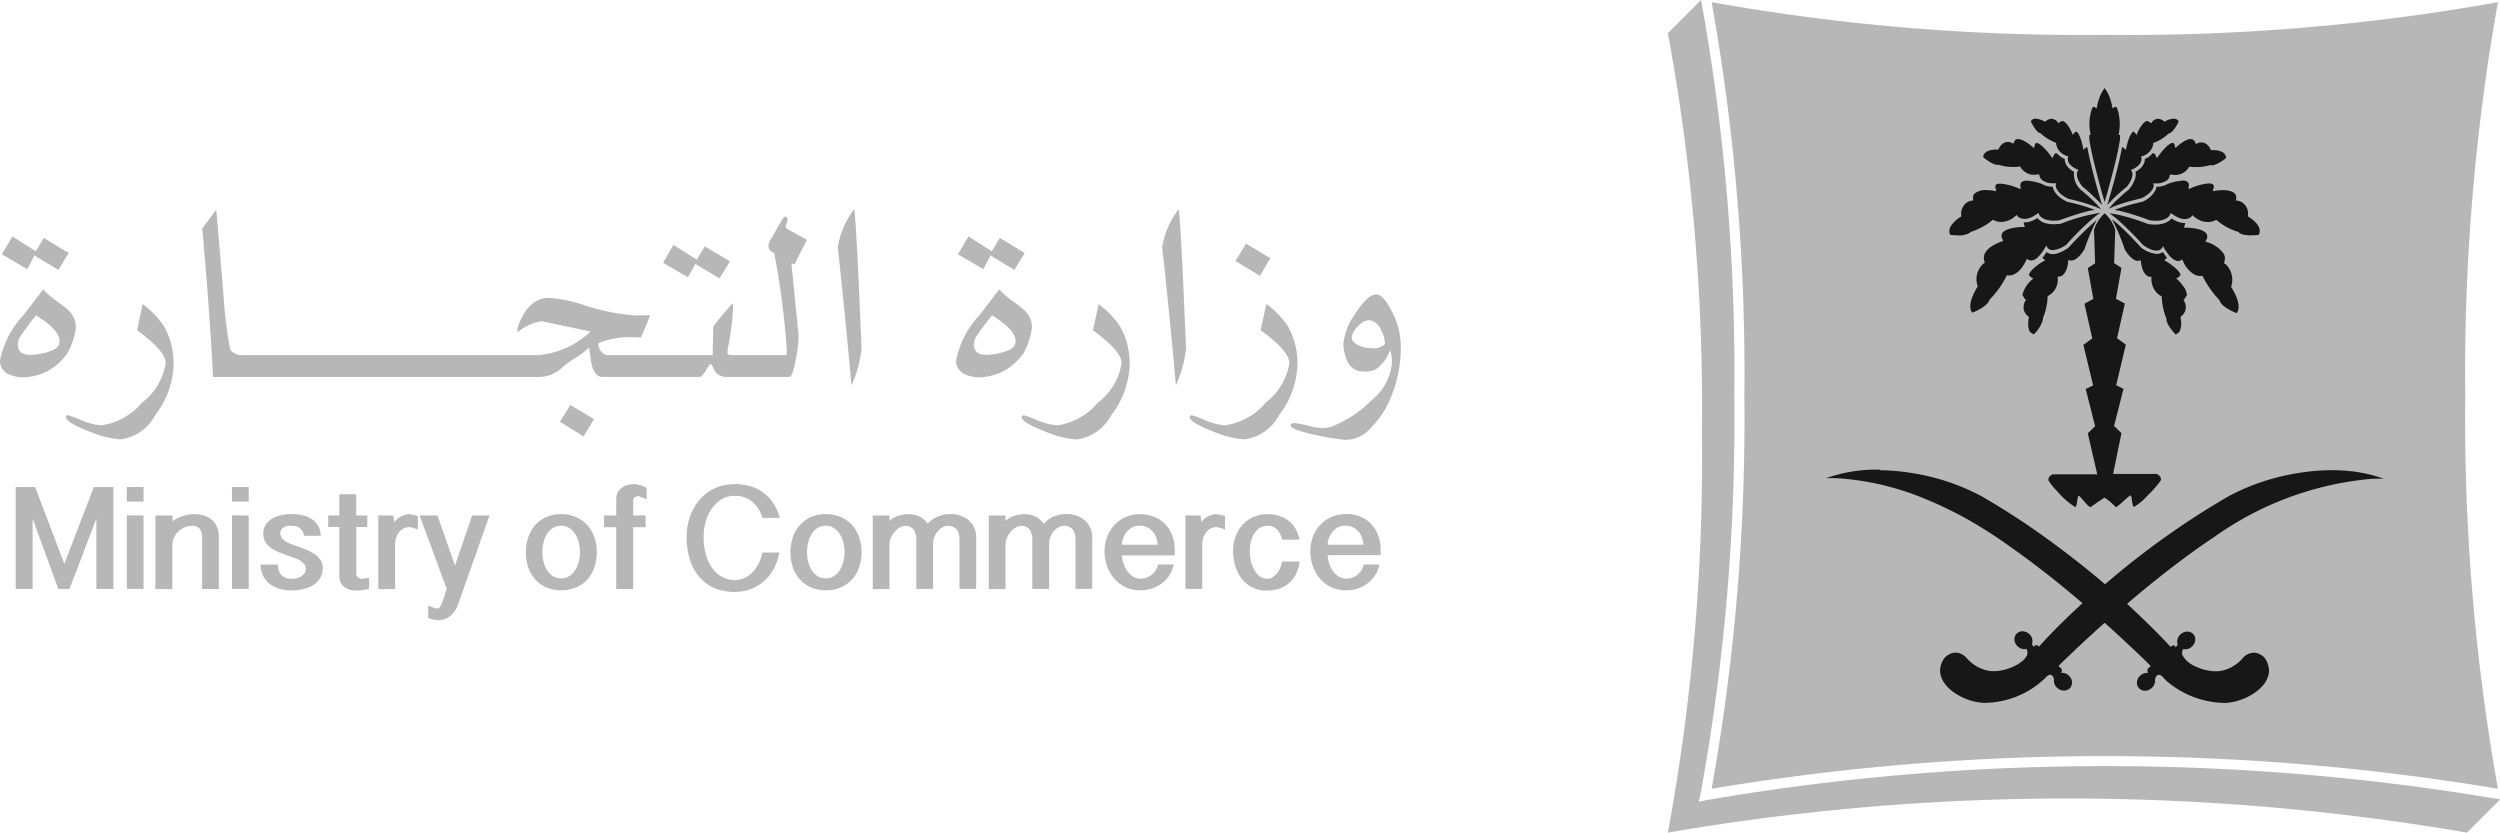
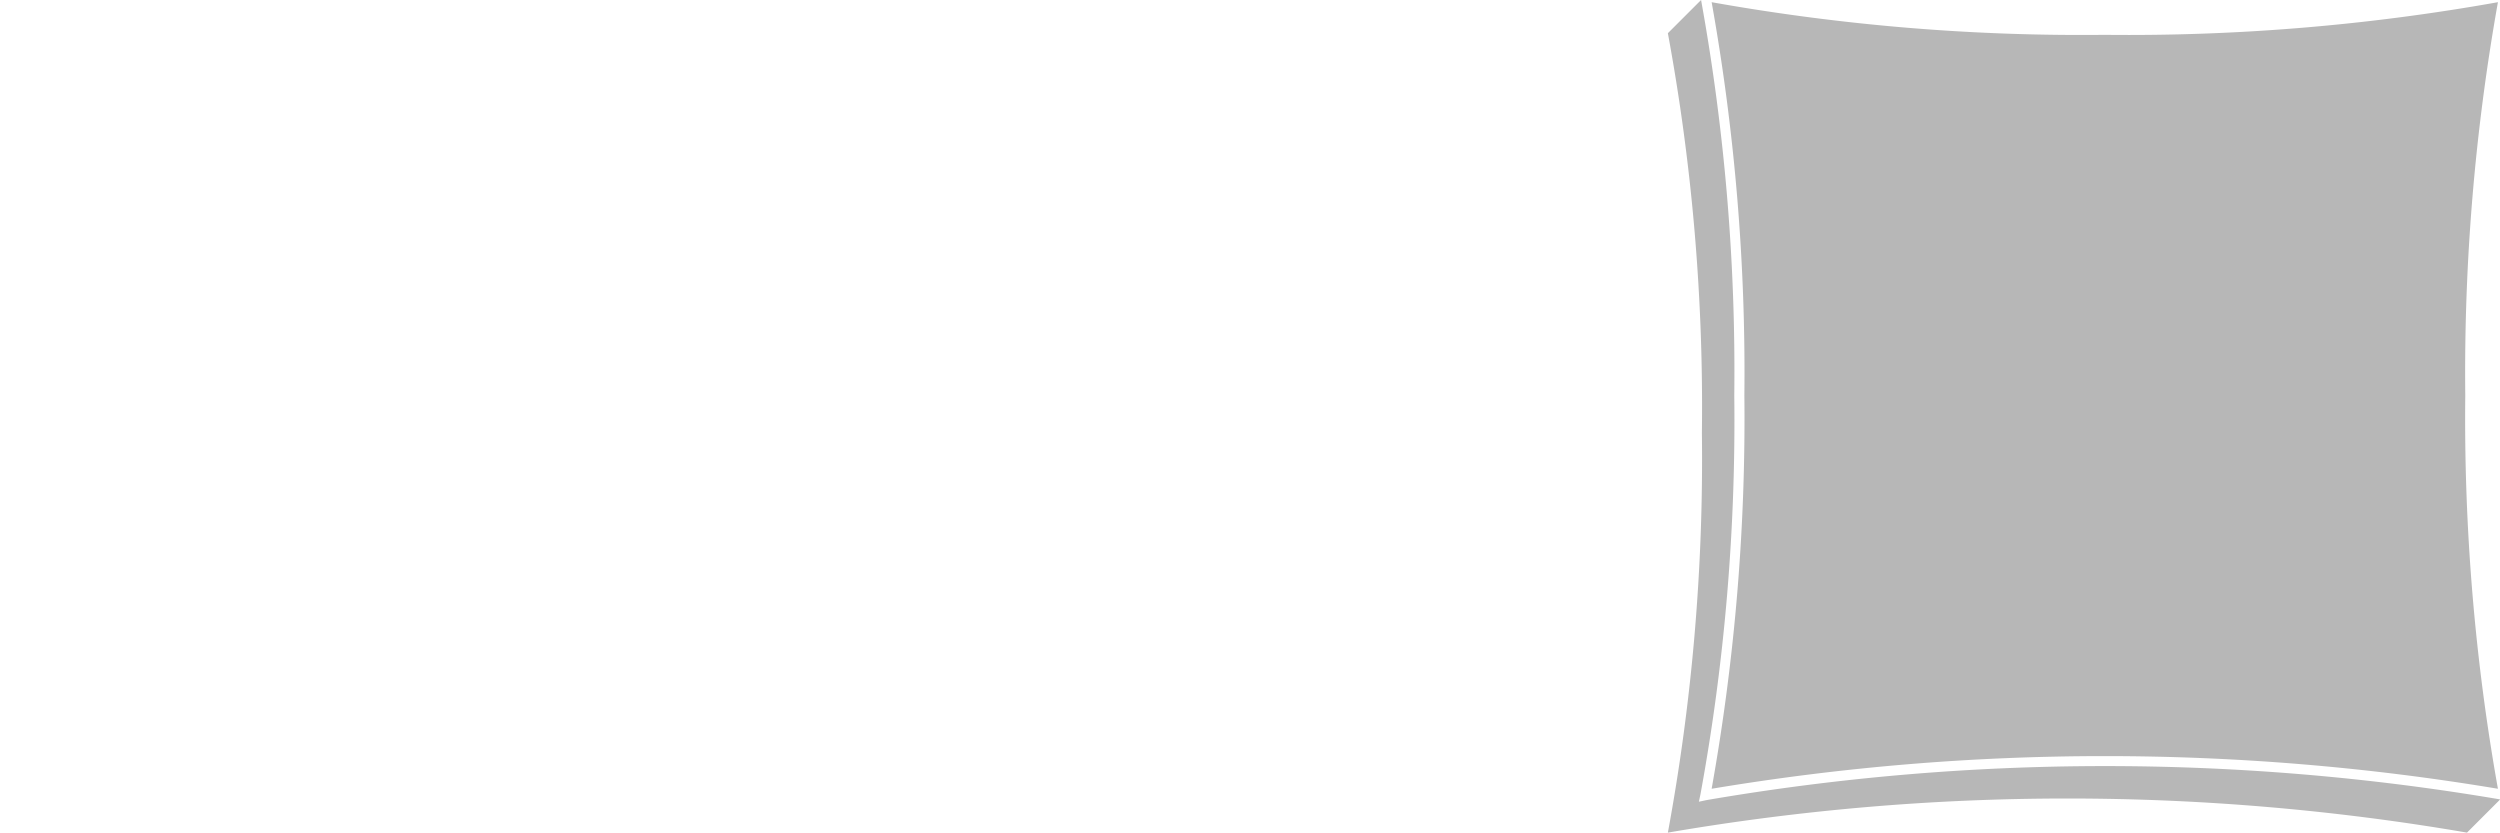
<svg xmlns="http://www.w3.org/2000/svg" width="128" height="42.635" viewBox="0 0 128 42.635">
  <g id="Logo_Ministry_of_Commerce" transform="translate(-9.995 -11.707)">
    <g id="Group_56512" data-name="Group 56512" transform="translate(9.995 11.707)">
      <path id="Path_21753" data-name="Path 21753" d="M265.2,11.707l-1.7,1.7a105.234,105.234,0,0,1,1.742,20.469A105.247,105.247,0,0,1,263.5,54.337l0,0a120.677,120.677,0,0,1,40.915,0l1.7-1.7a120.606,120.606,0,0,0-40.642.036h0l-.385.082h0l.082-.385A105.935,105.935,0,0,0,266.9,31.955a106.64,106.64,0,0,0-1.7-20.248Zm.541.112a107.634,107.634,0,0,1,1.676,20.135,107.59,107.59,0,0,1-1.676,20.138,121.978,121.978,0,0,1,40.258,0,107.88,107.88,0,0,1-1.672-20.138,107.93,107.93,0,0,1,1.672-20.135,107.542,107.542,0,0,1-20.131,1.672,107.6,107.6,0,0,1-20.127-1.672Z" transform="translate(-178.105 -11.707)" fill="#b7b7b7" />
-       <path id="Path_21754" data-name="Path 21754" d="M53.718,43.551a4.348,4.348,0,0,0-.828,1.916q.443,4.159.7,7.089a6.038,6.038,0,0,0,.517-1.905l-.152-3.527c-.108-2.306-.186-3.5-.233-3.573Zm16.613,0a4.328,4.328,0,0,0-.832,1.916q.448,4.159.7,7.089a6.076,6.076,0,0,0,.521-1.905l-.152-3.527c-.112-2.306-.186-3.5-.233-3.573Zm-49.259,0c-.327.443-.568.766-.723.976q.337,3.611.555,7.6H37.515a1.765,1.765,0,0,0,1.284-.5,4.9,4.9,0,0,1,.684-.494,4.147,4.147,0,0,0,.674-.509c.062.47.108.769.143.9.1.4.288.6.545.6h4.988c.066,0,.163-.109.3-.331s.214-.334.256-.334a.7.7,0,0,1,.145.234.752.752,0,0,0,.187.28.8.8,0,0,0,.447.152H50.41c.105,0,.215-.291.324-.871a7.4,7.4,0,0,0,.151-1.237l-.37-3.71.16.043.634-1.252c-.311-.163-.63-.335-.961-.522a.211.211,0,0,1-.128-.174l.058-.183.055-.187-.1-.105c-.05-.046-.132.031-.241.226l-.575,1a.547.547,0,0,0-.074.268.386.386,0,0,0,.21.323l.078.031a40.387,40.387,0,0,1,.649,4.97c0,.179-.015.264-.047.264H47.5v0h-.044c-.136,0-.21-.043-.221-.128a2.505,2.505,0,0,1,.047-.327,12.72,12.72,0,0,0,.249-2.084l-.016-.128c-.424.47-.759.875-1,1.209l-.032,1.458H41.027l-.12-.07a.625.625,0,0,1-.281-.537,4.174,4.174,0,0,1,1.789-.311c.167,0,.3.008.392.016.226-.508.386-.888.474-1.145l-.384.013h-.37a10.763,10.763,0,0,1-2.655-.537,7.064,7.064,0,0,0-1.769-.361c-.649,0-1.152.413-1.5,1.237a1.335,1.335,0,0,0-.121.486l.016.043a2.365,2.365,0,0,1,1.237-.571l.6.128c.843.175,1.478.307,1.9.4a4.476,4.476,0,0,1-2.694,1.209H22.468a.778.778,0,0,1-.587-.175l-.1-.1a25.027,25.027,0,0,1-.359-3.01l-.353-4.176Zm22.21,5.419c.032,0,.039,0,0,0ZM10.629,44.934l-.537.914,1.3.758.369-.7,1.225.739.522-.867-1.268-.77-.416.681-1.193-.758Zm48.949,0-.537.914,1.3.758.369-.7,1.225.739.522-.867-1.268-.77-.416.681-1.193-.758Zm14.217.369-.545.886,1.255.755.53-.9-1.24-.743Zm-29.32.061-.529.914,1.268.743.385-.68,1.237.739.529-.875-1.284-.762-.408.68-1.2-.759ZM12.208,47.64l-1.019,1.33a4.719,4.719,0,0,0-1.194,2.318.746.746,0,0,0,.5.719,1.775,1.775,0,0,0,.929.12,2.769,2.769,0,0,0,1.4-.56,3.138,3.138,0,0,0,.618-.649,3.719,3.719,0,0,0,.439-1.314,1.2,1.2,0,0,0-.408-.914c-.086-.081-.3-.245-.634-.49a4.013,4.013,0,0,1-.634-.56Zm48.949,0-1.018,1.33a4.719,4.719,0,0,0-1.194,2.318.746.746,0,0,0,.5.719,1.774,1.774,0,0,0,.929.12,2.769,2.769,0,0,0,1.4-.56,3.258,3.258,0,0,0,.622-.649,3.687,3.687,0,0,0,.435-1.314,1.2,1.2,0,0,0-.408-.914,7.988,7.988,0,0,0-.634-.49,4.253,4.253,0,0,1-.634-.56Zm19.318.262c-.318,0-.691.342-1.116,1.023a3.167,3.167,0,0,0-.583,1.5,2.117,2.117,0,0,0,.2.883.843.843,0,0,0,.689.525,1.415,1.415,0,0,0,.77-.093,2.078,2.078,0,0,0,.737-1,2.072,2.072,0,0,1,.089.681,2.769,2.769,0,0,1-1.045,1.9,5.949,5.949,0,0,1-2.041,1.345,1.419,1.419,0,0,1-.482.074,3.157,3.157,0,0,1-.739-.124,3.419,3.419,0,0,0-.727-.125c-.105,0-.16.039-.16.112,0,.145.42.3,1.256.486a13.159,13.159,0,0,0,1.547.257,1.719,1.719,0,0,0,1.315-.618,4.545,4.545,0,0,0,.883-1.241,6.634,6.634,0,0,0,.649-2.909,3.854,3.854,0,0,0-.466-1.82c-.292-.571-.553-.855-.775-.855ZM17.3,48.394c-.14.649-.236,1.1-.291,1.337q1.469,1.068,1.469,1.684a3.159,3.159,0,0,1-1.206,2.022A3.342,3.342,0,0,1,15.2,54.6a2.974,2.974,0,0,1-1.043-.264,6.105,6.105,0,0,0-.7-.264l-.093.089c0,.2.4.446,1.194.75a5.369,5.369,0,0,0,1.578.412,2.331,2.331,0,0,0,1.8-1.237,4.467,4.467,0,0,0,.945-2.524,3.864,3.864,0,0,0-.49-2.037,4.557,4.557,0,0,0-1.1-1.136Zm48.946,0c-.14.649-.237,1.1-.3,1.337q1.475,1.068,1.474,1.684a3.151,3.151,0,0,1-1.209,2.022A3.33,3.33,0,0,1,64.143,54.6,2.97,2.97,0,0,1,63.1,54.34a6.154,6.154,0,0,0-.7-.264l-.094.089c0,.2.4.446,1.195.75a5.366,5.366,0,0,0,1.578.412,2.333,2.333,0,0,0,1.806-1.237,4.472,4.472,0,0,0,.944-2.524,3.856,3.856,0,0,0-.49-2.037,4.617,4.617,0,0,0-1.1-1.136Zm8.585,0c-.14.649-.237,1.1-.292,1.337q1.47,1.068,1.47,1.684A3.158,3.158,0,0,1,74.8,53.438,3.345,3.345,0,0,1,72.732,54.6a2.929,2.929,0,0,1-1.038-.264,6.445,6.445,0,0,0-.7-.264l-.09.089c0,.2.4.446,1.191.75a5.373,5.373,0,0,0,1.578.412,2.332,2.332,0,0,0,1.805-1.237,4.468,4.468,0,0,0,.945-2.524,3.856,3.856,0,0,0-.491-2.037,4.538,4.538,0,0,0-1.1-1.136Zm-62.992.576c.786.482,1.185.914,1.206,1.3a.5.5,0,0,1-.276.451,3.169,3.169,0,0,1-1.225.272c-.424,0-.634-.179-.634-.537a.818.818,0,0,1,.082-.338,12.743,12.743,0,0,1,.847-1.147Zm48.949,0c.786.482,1.186.914,1.209,1.3a.5.5,0,0,1-.28.451,3.153,3.153,0,0,1-1.226.272c-.423,0-.633-.179-.633-.537a.818.818,0,0,1,.082-.338,13.417,13.417,0,0,1,.847-1.147Zm19.3.246a.764.764,0,0,1,.591.463,1.562,1.562,0,0,1,.226.762.845.845,0,0,1-.681.21,1.608,1.608,0,0,1-.611-.12c-.259-.1-.4-.238-.408-.416a.881.881,0,0,1,.319-.576.811.811,0,0,1,.564-.322ZM39.2,53.561l-.537.856,1.21.753.532-.889-1.205-.72Z" transform="translate(-9.995 -32.825)" fill="#b7b7b7" />
-       <path id="Path_21755" data-name="Path 21755" d="M44.056,85.295a1.121,1.121,0,0,0-.393.059.8.8,0,0,0-.3.159.678.678,0,0,0-.187.244.722.722,0,0,0-.062.3V86.9h-.626v.6h.626v3.166h.867V87.5h.638v-.6h-.638v-.732a.248.248,0,0,1,.074-.207l.179-.061.129.047c.08.03.182.073.307.12v-.571a1.333,1.333,0,0,0-.324-.148.972.972,0,0,0-.295-.05Zm5.1.006a2.51,2.51,0,0,0-.716.1,2.262,2.262,0,0,0-1.08.723,2.524,2.524,0,0,0-.351.549,3.261,3.261,0,0,0-.217.634,3.052,3.052,0,0,0-.074.672,3.911,3.911,0,0,0,.171,1.195,2.466,2.466,0,0,0,.494.889,2.091,2.091,0,0,0,.769.557,2.542,2.542,0,0,0,1.008.194,2.338,2.338,0,0,0,.879-.159,2.173,2.173,0,0,0,.684-.431,2.29,2.29,0,0,0,.478-.642,2.91,2.91,0,0,0,.268-.786H50.6a2.511,2.511,0,0,1-.175.521,1.759,1.759,0,0,1-.3.455,1.4,1.4,0,0,1-.42.316,1.192,1.192,0,0,1-.541.12,1.3,1.3,0,0,1-.571-.133,1.416,1.416,0,0,1-.507-.408,2.142,2.142,0,0,1-.361-.7,3.212,3.212,0,0,1-.136-.984,2.66,2.66,0,0,1,.118-.8,2.2,2.2,0,0,1,.322-.665,1.615,1.615,0,0,1,.494-.455,1.246,1.246,0,0,1,.638-.168,1.4,1.4,0,0,1,.889.277,1.83,1.83,0,0,1,.557.851h.887a2.732,2.732,0,0,0-.3-.692,2.108,2.108,0,0,0-.482-.549,2.135,2.135,0,0,0-.673-.362,2.8,2.8,0,0,0-.878-.128Zm-31.1.142v.746h.857v-.746Zm5.383,0v.746h.859v-.746Zm-11.074,0v5.218h.868v-3.6l1.318,3.6h.568l1.38-3.6v3.6h.867V85.445h-1l-1.509,3.932-1.493-3.932Zm16.57.37V86.9h-.568v.587h.568v2.488a.822.822,0,0,0,.07.358.674.674,0,0,0,.2.237.777.777,0,0,0,.287.132,1.409,1.409,0,0,0,.342.043,2.134,2.134,0,0,0,.3-.023c.109-.02.218-.039.323-.066v-.568c-.124.023-.218.039-.28.046l-.132.016-.174-.077a.455.455,0,0,1-.066-.284v-2.3h.564V86.9H29.8V85.815H28.93Zm31.307,1.012a2.132,2.132,0,0,0-.31.027,1.823,1.823,0,0,0-.316.089,1.961,1.961,0,0,0-.3.155,1.172,1.172,0,0,0-.253.23,1.126,1.126,0,0,0-.447-.381,1.277,1.277,0,0,0-.526-.113,1.77,1.77,0,0,0-.5.078,1.376,1.376,0,0,0-.486.264V86.9h-.855v3.768h.855V88.4a.967.967,0,0,1,.066-.331,1.1,1.1,0,0,1,.183-.311.978.978,0,0,1,.269-.238.652.652,0,0,1,.334-.093l.175.035.172.113a.7.7,0,0,1,.124.222,1.06,1.06,0,0,1,.051.345v2.52h.859V88.359a.936.936,0,0,1,.07-.365,1.016,1.016,0,0,1,.183-.3.827.827,0,0,1,.253-.2.636.636,0,0,1,.284-.07l.2.034.179.113a.652.652,0,0,1,.132.222.981.981,0,0,1,.05.345v2.52h.855V87.994a1.08,1.08,0,0,0-.1-.463,1.2,1.2,0,0,0-.267-.37,1.274,1.274,0,0,0-.416-.244,1.428,1.428,0,0,0-.526-.089Zm5.939,0a2.141,2.141,0,0,0-.311.027,1.817,1.817,0,0,0-.315.089,1.783,1.783,0,0,0-.3.155,1.2,1.2,0,0,0-.253.23,1.125,1.125,0,0,0-.446-.381,1.277,1.277,0,0,0-.526-.113,1.77,1.77,0,0,0-.5.078,1.376,1.376,0,0,0-.486.264V86.9H62.19v3.768h.855V88.4a.967.967,0,0,1,.066-.331,1.1,1.1,0,0,1,.183-.311.976.976,0,0,1,.268-.238.646.646,0,0,1,.334-.093l.175.035.172.113a.789.789,0,0,1,.124.222,1.062,1.062,0,0,1,.051.345v2.52h.86V88.359a.937.937,0,0,1,.07-.365,1.014,1.014,0,0,1,.182-.3.827.827,0,0,1,.253-.2.626.626,0,0,1,.284-.07l.2.034.179.113a.651.651,0,0,1,.132.222.981.981,0,0,1,.05.345v2.52h.856V87.994a1.092,1.092,0,0,0-.1-.463,1.222,1.222,0,0,0-.268-.37,1.27,1.27,0,0,0-.416-.244,1.428,1.428,0,0,0-.526-.089Zm-25.882.007a1.83,1.83,0,0,0-.778.157,1.638,1.638,0,0,0-.564.415,1.829,1.829,0,0,0-.35.622,2.45,2.45,0,0,0,0,1.517,1.751,1.751,0,0,0,.35.618,1.638,1.638,0,0,0,.564.415,2.017,2.017,0,0,0,1.555,0,1.632,1.632,0,0,0,.576-.415A1.813,1.813,0,0,0,42,89.545a2.45,2.45,0,0,0,0-1.517,1.9,1.9,0,0,0-.355-.622,1.632,1.632,0,0,0-.576-.415A1.821,1.821,0,0,0,40.293,86.834Zm13.547,0a1.83,1.83,0,0,0-.778.157,1.638,1.638,0,0,0-.564.415,1.829,1.829,0,0,0-.35.622,2.45,2.45,0,0,0,0,1.517,1.751,1.751,0,0,0,.35.618,1.638,1.638,0,0,0,.564.415,1.881,1.881,0,0,0,.778.156,1.905,1.905,0,0,0,.782-.156,1.651,1.651,0,0,0,.571-.415,1.749,1.749,0,0,0,.355-.618,2.437,2.437,0,0,0,0-1.517,1.826,1.826,0,0,0-.355-.622,1.651,1.651,0,0,0-.571-.415A1.853,1.853,0,0,0,53.84,86.834Zm-32.334,0a1.858,1.858,0,0,0-.583.093,1.71,1.71,0,0,0-.537.276V86.9H19.52v3.768h.867V88.413a.929.929,0,0,1,.078-.365,1,1,0,0,1,.218-.315,1.166,1.166,0,0,1,.323-.222.98.98,0,0,1,.4-.082.494.494,0,0,1,.373.14.7.7,0,0,1,.132.482v2.613h.856v-2.68a1.23,1.23,0,0,0-.086-.478.909.909,0,0,0-.245-.362,1.022,1.022,0,0,0-.393-.229,1.609,1.609,0,0,0-.532-.082Zm11.042,0a.98.98,0,0,0-.435.105,1.053,1.053,0,0,0-.362.3L31.7,86.9h-.769v3.768h.86V88.41a1.161,1.161,0,0,1,.05-.35.85.85,0,0,1,.144-.291.676.676,0,0,1,.234-.2.632.632,0,0,1,.311-.074,2.014,2.014,0,0,1,.428.132v-.7l-.226-.062-.187-.024Zm41.32,0a.983.983,0,0,0-.436.105,1.053,1.053,0,0,0-.362.3l-.047-.342h-.77v3.768h.86V88.41a1.187,1.187,0,0,1,.05-.35.85.85,0,0,1,.144-.291.683.683,0,0,1,.234-.2.632.632,0,0,1,.311-.074,2.014,2.014,0,0,1,.428.132v-.7l-.226-.062-.186-.024Zm2.587,0a1.754,1.754,0,0,0-.727.149,1.613,1.613,0,0,0-.557.4,1.822,1.822,0,0,0-.357.6,2.189,2.189,0,0,0-.125.742,2.855,2.855,0,0,0,.1.72,2.164,2.164,0,0,0,.311.654,1.6,1.6,0,0,0,.538.466,1.554,1.554,0,0,0,.773.182,2.013,2.013,0,0,0,.653-.1,1.529,1.529,0,0,0,.509-.3,1.486,1.486,0,0,0,.35-.466,2.009,2.009,0,0,0,.171-.622h-.9a1.852,1.852,0,0,1-.1.343,1.245,1.245,0,0,1-.159.28l-.223.191a.571.571,0,0,1-.283.066.607.607,0,0,1-.37-.121,1.018,1.018,0,0,1-.276-.319,1.7,1.7,0,0,1-.178-.455,2.323,2.323,0,0,1-.059-.524,1.985,1.985,0,0,1,.059-.49,1.4,1.4,0,0,1,.178-.412.89.89,0,0,1,.28-.284.717.717,0,0,1,.382-.105.68.68,0,0,1,.469.163,1.088,1.088,0,0,1,.288.549h.891a1.81,1.81,0,0,0-.187-.521,1.438,1.438,0,0,0-.33-.412,1.485,1.485,0,0,0-.482-.272,1.891,1.891,0,0,0-.638-.1Zm-6.518,0a1.776,1.776,0,0,0-.759.155,1.675,1.675,0,0,0-.574.416,1.771,1.771,0,0,0-.363.6,2.06,2.06,0,0,0-.132.723,2.281,2.281,0,0,0,.132.766,2.02,2.02,0,0,0,.365.642,1.765,1.765,0,0,0,.58.439,1.726,1.726,0,0,0,.758.159,1.9,1.9,0,0,0,.576-.086,1.815,1.815,0,0,0,.509-.26,1.624,1.624,0,0,0,.393-.416,1.544,1.544,0,0,0,.229-.56h-.8a.927.927,0,0,1-.906.726.7.7,0,0,1-.362-.1,1,1,0,0,1-.292-.268,1.308,1.308,0,0,1-.2-.385A1.6,1.6,0,0,1,69,88.945h2.711v-.272a2.091,2.091,0,0,0-.125-.73,1.682,1.682,0,0,0-.354-.584,1.561,1.561,0,0,0-.556-.381,1.878,1.878,0,0,0-.739-.139Zm10.533,0a1.77,1.77,0,0,0-.758.155,1.672,1.672,0,0,0-.576.416,1.835,1.835,0,0,0-.362.6,2.056,2.056,0,0,0-.128.723,2.279,2.279,0,0,0,.128.766,1.939,1.939,0,0,0,.369.642,1.7,1.7,0,0,0,.576.439,1.729,1.729,0,0,0,.758.159,1.935,1.935,0,0,0,.58-.086,1.844,1.844,0,0,0,.506-.26,1.622,1.622,0,0,0,.392-.416,1.544,1.544,0,0,0,.229-.56h-.8a.924.924,0,0,1-.906.726.7.7,0,0,1-.361-.1,1.06,1.06,0,0,1-.293-.268,1.327,1.327,0,0,1-.2-.385,1.6,1.6,0,0,1-.089-.451h2.711v-.272a2.091,2.091,0,0,0-.125-.73,1.681,1.681,0,0,0-.353-.584,1.562,1.562,0,0,0-.556-.381,1.878,1.878,0,0,0-.739-.139Zm-54.008,0a2.206,2.206,0,0,0-.536.063,1.453,1.453,0,0,0-.46.183.967.967,0,0,0-.314.314.82.82,0,0,0-.116.443.784.784,0,0,0,.12.443,1.212,1.212,0,0,0,.316.311,2.266,2.266,0,0,0,.432.222c.163.062.323.121.486.179.109.034.21.074.311.113a1.378,1.378,0,0,1,.261.124l.182.167a.391.391,0,0,1,.065.233.427.427,0,0,1-.07.253l-.182.156a.812.812,0,0,1-.241.082,1.445,1.445,0,0,1-.253.024.8.8,0,0,1-.264-.039l-.21-.124a.656.656,0,0,1-.148-.23,1.013,1.013,0,0,1-.058-.334H24.9a1.368,1.368,0,0,0,.14.58,1.237,1.237,0,0,0,.339.412,1.536,1.536,0,0,0,.489.249,2.129,2.129,0,0,0,.6.082,2.855,2.855,0,0,0,.614-.066,1.586,1.586,0,0,0,.513-.206,1,1,0,0,0,.491-.9.673.673,0,0,0-.122-.4,1.133,1.133,0,0,0-.314-.3,2.414,2.414,0,0,0-.436-.226c-.159-.062-.318-.125-.478-.184-.109-.034-.21-.074-.311-.112a1.461,1.461,0,0,1-.268-.132l-.182-.163-.066-.214a.369.369,0,0,1,.143-.3.646.646,0,0,1,.416-.112l.233.023.2.086.143.159a.687.687,0,0,1,.078.249h.7l.1,0h.063a1.121,1.121,0,0,0-.128-.5,1.023,1.023,0,0,0-.324-.347,1.343,1.343,0,0,0-.47-.2,2.354,2.354,0,0,0-.587-.066Zm-8.411.059v3.768h.857V86.9Zm5.383,0v3.768h.859V86.9Zm12.3,0-.882,2.574L33.962,86.9h-.914l1.384,3.751-.159.51-.055.155-.07.168-.086.136-.1.05-.082-.012-.124-.038-.139-.055-.132-.05v.634a1.365,1.365,0,0,0,.3.089,1.533,1.533,0,0,0,.249.019.867.867,0,0,0,.276-.043.888.888,0,0,0,.272-.143,1.2,1.2,0,0,0,.249-.253,1.5,1.5,0,0,0,.194-.386l1.6-4.533h-.891Zm4.551.53a.76.76,0,0,1,.4.109.91.91,0,0,1,.3.292,1.3,1.3,0,0,1,.194.432,1.978,1.978,0,0,1,0,1.046,1.335,1.335,0,0,1-.194.428.9.9,0,0,1-.3.287.758.758,0,0,1-.4.105.775.775,0,0,1-.4-.105.908.908,0,0,1-.3-.287,1.313,1.313,0,0,1-.191-.428,2.092,2.092,0,0,1,0-1.046,1.282,1.282,0,0,1,.191-.432.922.922,0,0,1,.3-.292A.778.778,0,0,1,40.289,87.429Zm13.548,0a.758.758,0,0,1,.4.109.912.912,0,0,1,.3.292,1.3,1.3,0,0,1,.194.432,1.978,1.978,0,0,1,0,1.046,1.335,1.335,0,0,1-.194.428.9.9,0,0,1-.3.287.755.755,0,0,1-.4.105.775.775,0,0,1-.4-.105.919.919,0,0,1-.3-.287,1.424,1.424,0,0,1-.189-.428,2.091,2.091,0,0,1,0-1.046,1.386,1.386,0,0,1,.189-.432.934.934,0,0,1,.3-.292A.778.778,0,0,1,53.837,87.429Zm16.067,0a.909.909,0,0,1,.372.074.818.818,0,0,1,.284.207.907.907,0,0,1,.191.307,1.342,1.342,0,0,1,.081.388H69a1.152,1.152,0,0,1,.277-.684.994.994,0,0,1,.28-.214.787.787,0,0,1,.347-.078Zm10.533,0a.909.909,0,0,1,.373.074.871.871,0,0,1,.287.207.967.967,0,0,1,.188.307,1.24,1.24,0,0,1,.082.388H79.535a1.146,1.146,0,0,1,.276-.684,1,1,0,0,1,.28-.214.784.784,0,0,1,.346-.078Z" transform="translate(-11.563 -60.508)" fill="#b7b7b7" />
    </g>
-     <path id="Path_21756" data-name="Path 21756" d="M301.793,25.1a1.789,1.789,0,0,0-.193.326c-.018.038-.035.078-.052.121h0a2.676,2.676,0,0,0-.136.47l-.019.12-.1-.055-.059-.023-.063.035a2.373,2.373,0,0,0-.109,1.307l.012.1h-.062a1.71,1.71,0,0,0,.044.482l.022.141.047.233c.032.149.069.312.111.486h0c.041.174.087.358.136.551,0,0,0,0,0,0,.049.192.1.392.157.6s.112.413.172.621l.019.054.07.246,0,.031.013-.031.07-.246.015-.054c.178-.627.343-1.247.468-1.769.042-.174.079-.337.111-.486l.047-.233.024-.141a1.791,1.791,0,0,0,.047-.482h-.066l.008-.1a2.511,2.511,0,0,0-.105-1.307l-.061-.035-.068.023-.093.055-.023-.12a2.723,2.723,0,0,0-.135-.47h0a1.68,1.68,0,0,0-.251-.447Zm3.534,1.569a.535.535,0,0,0-.066.005,1.1,1.1,0,0,0-.358.123l-.039.027-.022-.016-.016-.014a.565.565,0,0,0-.224-.112l-.035-.006h-.037a.354.354,0,0,0-.067.007.414.414,0,0,0-.192.1l-.026.025a.3.3,0,0,0-.022.024l-.009.013-.045.059-.068-.061-.116-.054h0c-.206,0-.436.428-.5.583l-.05.129-.089-.109-.01-.011-.045-.052h0c-.132,0-.3.416-.378.793l-.028.148-.055-.049-.049-.047-.047-.025-.047-.026c-.148.84-.509,2.147-.727,2.866l-.027.1.175-.187.195-.2c.291-.276.575-.509.63-.551.4-.51.264-.763.264-.766l-.051-.078,0-.008.016-.008.074-.035a1.1,1.1,0,0,0,.311-.214.483.483,0,0,0,.137-.28c0-.006,0-.014,0-.019v-.009l0-.045-.012-.055-.01-.024v-.006l.054-.016.027-.007a.841.841,0,0,0,.42-.311.68.68,0,0,0,.12-.3l0-.062.051-.015a2.242,2.242,0,0,0,.739-.463l.019-.016.024,0c.151-.031.361-.37.47-.6a.234.234,0,0,0-.169-.135l-.039-.007-.045,0Zm-7.061,0a.25.25,0,0,0-.249.141c.109.229.315.567.471.594l.019.009.023.015a2.27,2.27,0,0,0,.739.459h0l.02.008.026.011,0,.019,0,.039a.69.69,0,0,0,.116.3.812.812,0,0,0,.427.311l.024.007.051.02-.009.027-.014.059v.054a.428.428,0,0,0,.143.3,1.047,1.047,0,0,0,.275.192l.032.018h0l.072.034h0l.02.008,0,.012-.055.082s-.136.253.265.762c.027.019.112.087.225.186h0c.057.049.12.106.188.168h0c.067.062.138.129.208.2l.162.155.039.039.025.027.146.163,0-.007.006.007-.032-.109c-.21-.716-.576-2.022-.723-2.862h0a.009.009,0,0,1,0,0l-.094.05-.1.1-.026-.145c-.081-.385-.241-.793-.354-.793h0l-.024.018-.059.039-.044.061-.038.049-.057-.125c-.062-.156-.291-.584-.493-.584h0l-.12.055-.064.061-.053-.073a.429.429,0,0,0-.307-.155.334.334,0,0,0-.065.007h-.007a.409.409,0,0,0-.055.017l-.016.006h0a.655.655,0,0,0-.145.086l-.029.023-.016.01-.044-.026a1.169,1.169,0,0,0-.349-.122.542.542,0,0,0-.075-.006Zm-.888,1.037-.038,0-.035.007a.206.206,0,0,0-.031.012.2.2,0,0,0-.029.016l-.011.011-.014.012a.257.257,0,0,0-.043.059.351.351,0,0,0-.017.037l-.035.084-.079-.034a.391.391,0,0,0-.06-.025.493.493,0,0,0-.066-.017h0l-.039-.006h0l-.043,0a.425.425,0,0,0-.26.086.654.654,0,0,0-.157.176h0c-.016.025-.031.051-.046.079h0l-.023.05-.055,0h-.039c-.025,0-.066,0-.115,0l-.079.009-.015,0a1.058,1.058,0,0,0-.137.03l-.024.007a.713.713,0,0,0-.087.034.471.471,0,0,0-.114.076.36.36,0,0,0-.031.032h0a.282.282,0,0,0-.073.149h0v0a.35.35,0,0,0,0,.057c.039.032.09.072.149.114h0c.029.021.06.043.093.064h0c.032.021.065.043.1.063h0c.034.02.069.039.1.057s.068.034.1.047h0l.049.018.048.013h0l.045.009a.351.351,0,0,0,.043,0l.029,0,.028,0h0l.011,0,.011,0h0l.019.009h0a2.378,2.378,0,0,0,.723.1c.094,0,.19-.008.283-.015l.051-.012.031.05a.662.662,0,0,0,.1.126.8.8,0,0,0,.073.068h0l.045.034h0c.016.011.033.023.051.034h0c.018.011.037.021.057.031h0c.02.01.041.019.063.028h0c.022.008.044.016.068.023h0a.867.867,0,0,0,.158.03h0c.028,0,.059,0,.089,0l.17-.011.074-.012.016.086s.01.029.027.065a.432.432,0,0,0,.061.1c.01.012.021.024.033.036l.077.054h0l.19.086.078.016h0l.064.01h0l.068.007h0l.073,0h.077l.043,0,.062,0V30l-.02.082v.007h0a.419.419,0,0,0,.061.2.843.843,0,0,0,.159.2c.019.018.039.036.061.055h0a1.532,1.532,0,0,0,.155.112h0c.03.019.061.038.1.057h0c.034.019.07.038.109.057h0c.055.012.308.068.618.155h0c.186.052.393.115.589.187.08.029.159.06.234.091h0l.108.047.008,0,.093.045h0l0-.015-.007-.019-.2-.218c-.045-.047-.091-.093-.138-.139s-.094-.091-.14-.134h0c-.093-.087-.184-.168-.264-.238h0c-.08-.07-.149-.128-.2-.169h0l-.081-.066-.013-.016a1.093,1.093,0,0,1-.318-.891h0c-.026-.014-.051-.028-.074-.043h0c-.023-.014-.046-.029-.066-.044h0c-.021-.015-.04-.03-.059-.045h0c-.018-.015-.035-.03-.051-.045a.726.726,0,0,1-.186-.268h0a.6.6,0,0,1-.024-.08.583.583,0,0,1-.015-.132,1.034,1.034,0,0,1-.284-.175h0a1.022,1.022,0,0,1-.116-.12l-.02,0a.132.132,0,0,0-.131.084.324.324,0,0,0-.017.036l-.013.031-.046.106-.085-.117a3.2,3.2,0,0,0-.465-.522,1.107,1.107,0,0,0-.1-.074.321.321,0,0,0-.163-.068c-.023,0-.074,0-.1.128l-.036.139-.1-.092s-.031-.025-.075-.06c-.022-.018-.048-.038-.077-.06h0c-.029-.022-.061-.045-.1-.068h0c-.035-.023-.071-.046-.109-.068h0l-.057-.032h0l-.059-.028-.06-.024-.058-.018h0a.533.533,0,0,0-.057-.012h0a.406.406,0,0,0-.056,0Zm8.837,0a.545.545,0,0,0-.194.043,1.119,1.119,0,0,0-.1.047c-.034.017-.068.037-.1.057s-.064.041-.094.062a2.275,2.275,0,0,0-.209.164l-.032.03-.069.061-.035-.136a.212.212,0,0,0-.055-.112.063.063,0,0,0-.026-.014h0a.084.084,0,0,0-.021,0,.205.205,0,0,0-.076.018.531.531,0,0,0-.089.05,1.114,1.114,0,0,0-.1.075,2.3,2.3,0,0,0-.2.2h0a3.615,3.615,0,0,0-.262.323l-.058.083-.024.033-.059-.136h0a.352.352,0,0,0-.016-.036.232.232,0,0,0-.017-.028h0a.161.161,0,0,0-.019-.021l-.014-.011,0,0-.019-.01a.136.136,0,0,0-.053-.009l-.023,0-.007.008a1,1,0,0,1-.393.284v0h0a.564.564,0,0,1,0,.06.584.584,0,0,1-.011.07v0a.61.61,0,0,1-.024.078h0c-.005.013-.011.027-.018.041h0a.87.87,0,0,1-.344.36h0l-.012.007-.064.036a.641.641,0,0,1,.005.228.883.883,0,0,1-.021.1v0c0,.018-.011.036-.017.055v0a1.224,1.224,0,0,1-.05.124v0c-.01.022-.021.044-.033.066h0l0,.009c-.02.038-.044.078-.07.118l-.012.018h0l-.015.022c-.03.044-.064.09-.1.137l-.01.016-.08.066c-.065.054-.169.143-.283.243l-.078.07c-.126.114-.26.237-.384.367l-.194.218-.008.02,0,.006-.007.006h0l0,.005c.068-.033.141-.066.216-.1s.154-.061.236-.09c.065-.024.132-.047.2-.069h0l.2-.063c.2-.059.368-.1.513-.14l.143-.036h0l.151-.035a2.107,2.107,0,0,0,.2-.112c.03-.019.058-.037.084-.056s.05-.037.072-.055.037-.032.054-.048l.007-.006h0c.019-.018.036-.035.051-.052h0c.015-.017.029-.033.042-.049h0c.012-.016.023-.032.034-.047h0c.01-.015.018-.03.026-.044h0a.429.429,0,0,0,.061-.2v-.007L304.28,30v-.02l.05,0h.046a1.277,1.277,0,0,0,.155,0h0c.048,0,.093-.009.134-.015l.074-.02.088-.038.106-.044.078-.055a.468.468,0,0,0,.059-.072h0a.286.286,0,0,0,.053-.125l.017-.086.081.011.171.012h0c.031,0,.061,0,.089,0a.87.87,0,0,0,.159-.03h0c.024-.007.048-.015.07-.024a.819.819,0,0,0,.121-.06h0l.052-.034.046-.035a.653.653,0,0,0,.167-.191l.018-.039.006-.011h.009l.049.01c.085,0,.186.013.28.013h0c.051,0,.1,0,.148,0s.093-.007.136-.011l.122-.016.105-.018c.064-.012.116-.025.151-.035a.427.427,0,0,0,.056-.018l.024-.007h0l.015.006.059.008a.348.348,0,0,0,.043,0l.022,0,.024,0a1.931,1.931,0,0,0,.649-.378h0a.342.342,0,0,0-.035-.141.312.312,0,0,0-.043-.069.45.45,0,0,0-.149-.107.7.7,0,0,0-.086-.034h0c-.029-.01-.059-.017-.088-.024h0c-.029-.006-.058-.011-.086-.015h0l-.078-.009h0c-.024,0-.037,0-.056,0l-.057,0h-.049l-.046,0-.016-.03-.011-.025a.64.64,0,0,0-.26-.289.414.414,0,0,0-.062-.027h0a.414.414,0,0,0-.066-.016h0a.441.441,0,0,0-.069-.005h0a.445.445,0,0,0-.055,0,.5.5,0,0,0-.155.043l-.072.036-.006,0-.036-.086a.287.287,0,0,0-.061-.1.205.205,0,0,0-.026-.022h0a.23.23,0,0,0-.135-.038Zm-.44,2.138a2.373,2.373,0,0,0-.674.138h0l-.075.025-.027.015h0a.9.9,0,0,1-.228.093,1.253,1.253,0,0,1-.32.038h0a.556.556,0,0,1-.014.069h0a.656.656,0,0,1-.028.082h0a1.329,1.329,0,0,1-.7.625l-.015,0-.206.049c-.126.031-.3.075-.486.125-.167.05-.348.107-.518.168-.057.02-.113.041-.166.063l-.016.007.231.039a12.931,12.931,0,0,1,1.5.465l.066.024h0a2.138,2.138,0,0,0,.3.024c.038,0,.074,0,.109,0a1.323,1.323,0,0,0,.184-.024h0c.027-.006.053-.012.078-.019a.851.851,0,0,0,.128-.048.481.481,0,0,0,.239-.205l.032-.08.008-.017.033.021.053.034.051.035.035.025h0c.029.019.057.035.085.051s.056.03.083.043h0a.89.89,0,0,0,.382.1h.019l.086-.011.082-.024a.36.36,0,0,0,.151-.093l.03-.039.026-.03.061.054a1.22,1.22,0,0,0,.516.275l.018,0h0l.014,0a.919.919,0,0,0,.171.017c.029,0,.057,0,.084,0a.888.888,0,0,0,.14-.024h0l.055-.016a.728.728,0,0,0,.078-.031l.027-.014.051-.027.043.038a3.255,3.255,0,0,0,.721.445c.05.023.1.041.137.058h0l.107.04h0c.06.021.095.031.1.032l.024.008.014.011,0,0a.252.252,0,0,0,.041.039h0a.531.531,0,0,0,.195.084h0c.027.007.057.013.087.018h0c.031.005.063.009.1.013h0c.034,0,.069.006.106.008l.12,0a3.271,3.271,0,0,0,.382-.024.44.44,0,0,0,.049-.144.4.4,0,0,0-.006-.147c-.078-.345-.542-.617-.548-.622h0l-.047-.028v-.058a.687.687,0,0,0-.3-.664.632.632,0,0,0-.2-.081l-.029-.005h0l-.085-.011.011-.089h0a.3.3,0,0,0-.059-.249.414.414,0,0,0-.164-.115,1.254,1.254,0,0,0-.473-.075h0c-.067,0-.126,0-.18.008-.11.009-.189.022-.189.022l-.132.02.017-.066.018-.066a.252.252,0,0,0,0-.186.17.17,0,0,0-.087-.055.39.39,0,0,0-.068-.014.643.643,0,0,0-.083-.005,1.466,1.466,0,0,0-.293.036,3.5,3.5,0,0,0-.424.122,2.062,2.062,0,0,0-.193.076l-.064.027-.064.027,0-.025.012-.123a.387.387,0,0,0,0-.114.189.189,0,0,0-.014-.045.174.174,0,0,0-.024-.038h0a.388.388,0,0,0-.3-.094Zm-7.954,0a.387.387,0,0,0-.3.093.15.15,0,0,0-.022.036.28.28,0,0,0-.017.163l.016.142-.129-.052a3.206,3.206,0,0,0-.847-.228l-.07,0h-.024c-.02,0-.039,0-.056,0l-.013,0a.375.375,0,0,0-.053.011.193.193,0,0,0-.047.022.118.118,0,0,0-.036.033.243.243,0,0,0-.009.186l.035.132-.124-.023a2.3,2.3,0,0,0-.37-.032.834.834,0,0,0-.634.191v0l0,0a.283.283,0,0,0-.059.23c0,.005,0,.01,0,.016v.01l0,.08-.078.012a.632.632,0,0,0-.3.139.707.707,0,0,0-.23.614v.057l-.043.025a1.608,1.608,0,0,0-.471.437.634.634,0,0,0-.085.189.422.422,0,0,0,.039.291,3.322,3.322,0,0,0,.388.024,1.054,1.054,0,0,0,.609-.129.246.246,0,0,0,.037-.035l.019-.015.023-.009a3.318,3.318,0,0,0,1.065-.576l.043-.038.047.027a.788.788,0,0,0,.3.086.839.839,0,0,0,.086,0,1.04,1.04,0,0,0,.656-.251c.02-.016.04-.031.06-.049l.063-.055.054.066a.4.4,0,0,0,.152.1l.086.023.086.013h.018a.967.967,0,0,0,.47-.143,2.005,2.005,0,0,0,.175-.109l.059-.042.024-.016.031.1c.008,0,.129.3.743.3a2.089,2.089,0,0,0,.226-.014h0l.072-.008c.076-.026.541-.2,1.058-.356l.159-.044.1-.028c.087-.022.174-.043.26-.062l.07-.013.149-.026,0,0h.007l-.012-.008c-.218-.085-.462-.164-.684-.23-.374-.1-.685-.174-.685-.174l-.023,0c-.591-.284-.719-.611-.747-.778a1,1,0,0,1-.541-.132l-.034-.015a2.656,2.656,0,0,0-.747-.159Zm3.741,1.65-.132.015a9.755,9.755,0,0,0-1.836.522l-.05.018h0l-.016,0a2.585,2.585,0,0,1-.331.024,1.474,1.474,0,0,1-.476-.069.736.736,0,0,1-.365-.25h0a1.735,1.735,0,0,1-.329.168l-.011,0h0l-.029.009a1.052,1.052,0,0,1-.132.035c-.026,0-.053.009-.078.011s-.051,0-.076,0l-.051-.011v0h0l.007.036.014.088.039.125h-.116c-.241,0-.895.059-1.047.327a.313.313,0,0,0,.012.291l.047.1-.095.027s-.041.013-.1.038c-.032.013-.07.029-.111.047s-.087.041-.134.066-.1.053-.143.085c-.024.016-.048.032-.071.049a.94.94,0,0,0-.288.318.567.567,0,0,0-.022.408l.015.058,0,.012-.05.038a.236.236,0,0,0-.028.02,1.066,1.066,0,0,0-.29,1.124l.01.032v.007l0,0-.025.032c0,.011-.583.876-.26,1.307h0c.245-.089.773-.339.886-.653l.009-.019.007-.008.007-.008h0l.02-.021a4.617,4.617,0,0,0,.816-1.145l.014-.036.01-.023h0l.054.008.05,0h0a.55.55,0,0,0,.066,0c.185-.022.529-.152.817-.765l.043-.093.072.055.011.009.019,0,.113.03a.549.549,0,0,0,.368-.191l.071-.074a2.373,2.373,0,0,0,.272-.381l.066-.121.018.028.021.039.032.05a.165.165,0,0,0,.036.039.334.334,0,0,0,.232.077,1.319,1.319,0,0,0,.711-.3,14.888,14.888,0,0,1,1.33-1.318l.241-.194.155-.1h0l-.006,0-.011-.005h0Zm.476,0-.02.007.156.105.163.129c.026.021.052.042.08.066a15.147,15.147,0,0,1,1.285,1.273l.04.044h0a2.366,2.366,0,0,0,.2.134h0c.032.019.064.036.095.052h0c.031.016.061.03.091.043h0c.03.013.059.023.087.033h0c.028.009.056.017.083.024a.746.746,0,0,0,.078.014h0a.606.606,0,0,0,.074,0,.474.474,0,0,0,.067,0,.382.382,0,0,0,.055-.012.287.287,0,0,0,.115-.066l.03-.03.02-.033.011-.018.007-.013.03-.048.064.111a3.056,3.056,0,0,0,.177.262l.052.068c.013.016.027.037.039.051l.074.074a.648.648,0,0,0,.3.183h0a.34.34,0,0,0,.068.007.317.317,0,0,0,.056,0,.172.172,0,0,0,.072-.028l0,0,.024-.019.049-.038.046.088a1.427,1.427,0,0,0,.571.682h0l.055.027h0l.053.022h0l.016.005a.635.635,0,0,0,.092.023l.03.006h.01a.574.574,0,0,0,.061,0h.052l.057-.012.014.027.014.031a4.851,4.851,0,0,0,.361.6c.067.1.133.185.191.258.04.049.077.093.11.131v0c.033.038.062.07.086.1l.015.016.064.068.019.015,0,.019a.567.567,0,0,0,.1.17h0a.991.991,0,0,0,.1.1h0l.059.048h0c.041.031.084.061.128.089h0l.034.02a2.666,2.666,0,0,0,.459.221h0c.242-.324-.026-.891-.175-1.157-.049-.088-.086-.143-.086-.145l-.016-.023-.011-.016v0l.011-.034a1.1,1.1,0,0,0-.233-1.072.652.652,0,0,0-.057-.052h0l-.028-.02-.05-.038,0-.022.013-.048a.5.5,0,0,0-.027-.4l0,0a1.574,1.574,0,0,0-.839-.6l-.1-.03.044-.1h0a.331.331,0,0,0,.041-.228.23.23,0,0,0-.025-.064c-.111-.2-.508-.283-.8-.312h0c-.1-.01-.184-.014-.244-.014h-.115l.026-.091.01-.029.007-.037.019-.091h0v0l-.03.009h-.015a.939.939,0,0,1-.151-.014h0a1.255,1.255,0,0,1-.338-.118h0a1.9,1.9,0,0,1-.172-.1h0a.684.684,0,0,1-.257.2h0a1.067,1.067,0,0,1-.186.065c-.026.007-.051.014-.08.02a1.642,1.642,0,0,1-.315.029h0a1.993,1.993,0,0,1-.333-.024l-.01,0h0l-.2-.074a10.982,10.982,0,0,0-1.4-.418h0l-.147-.028h0l-.047-.007-.091-.014-.128-.014Zm-.243.022a1.915,1.915,0,0,0-.5.727h0c-.024.059-.038.1-.044.119v.009l.058,1.7-.376.249.284,1.575-.455.249.4,1.773-.455.331.5,2.076-.381.186v0h0l.482,1.9-.376.368v0h0l.486,2.1h-2.286a.458.458,0,0,0-.177.139h0a.248.248,0,0,0-.014.03.2.2,0,0,0-.014.029h0a.187.187,0,0,0-.009.068h0a.223.223,0,0,0,.02.078,3.083,3.083,0,0,0,.445.536h0a3.736,3.736,0,0,0,.916.8c.089-.05.089-.5.159-.58.043-.058.386.459.607.584,0,0,.373-.268.723-.49a2.924,2.924,0,0,1,.583.49c.226-.125.715-.65.766-.6a.16.16,0,0,1,.02.047h0c.006.02.011.044.016.071,0,0,0,0,0,0,.01.054.018.118.028.182,0,0,0,0,0,0a1.487,1.487,0,0,0,.036.177.187.187,0,0,0,.057.107,2.605,2.605,0,0,0,.682-.568,5.158,5.158,0,0,0,.683-.77.211.211,0,0,0-.022-.211.45.45,0,0,0-.176-.139h-2.232l.427-2.089h0v0l-.377-.368.482-1.9h0v0l-.374-.186.493-2.076-.45-.331.4-1.773-.456-.249.284-1.575-.377-.249.057-1.7s-.01-.034-.03-.088a1.9,1.9,0,0,0-.514-.767Zm.387.322a9.109,9.109,0,0,1,.469,1.042c.028.072.054.139.076.2.053.144.09.252.1.286a2.171,2.171,0,0,0,.219.306h0c.022.025.045.05.066.071h0c.26.259.435.2.435.2l.093-.03.016.1c.085.727.44.75.455.75h.014l.063,0v.086a1.048,1.048,0,0,0,.3.759.686.686,0,0,0,.175.127l.022.009.025.012.008.059a3.4,3.4,0,0,0,.23,1.066l.014.027,0,.023c-.02.206.269.583.475.793l0,0,.16-.114.019-.013h0a1.058,1.058,0,0,0,.079-.659c0-.023-.006-.043-.009-.06l-.01-.057.037-.034a.586.586,0,0,0,.159-.77l-.043-.078.066-.05h0l.012-.021.1-.166a.788.788,0,0,0-.174-.44c-.024-.035-.049-.07-.074-.1l0,0a2.183,2.183,0,0,0-.2-.226l0,0-.1-.091.119-.057.1-.109s0,0,0,0h0c.007-.179-.416-.517-.72-.7l-.116-.071.112-.081.028-.029.007-.005h0a3.443,3.443,0,0,1-.213-.3h0a.454.454,0,0,1-.116.067l-.009,0h0l-.041.013h0a.571.571,0,0,1-.151.019,1.51,1.51,0,0,1-.809-.338l-.015-.016c-.005,0-.324-.363-.716-.751-.077-.076-.157-.155-.238-.231l0,0c-.081-.076-.162-.151-.243-.222l0,0-.03-.026-.089-.076c-.042-.035-.083-.068-.123-.1Zm-.767,0a14.91,14.91,0,0,0-1.447,1.411l-.016.016a2.023,2.023,0,0,1-.532.289.887.887,0,0,1-.272.049h-.012a.6.6,0,0,1-.1-.009h0l-.045-.011h0l-.041-.014h0a.491.491,0,0,1-.072-.034.551.551,0,0,1-.057-.038h0l-.005.008c-.035.056-.069.108-.1.155h0a1.485,1.485,0,0,1-.109.135l.021.016.018.018.114.08-.122.072c-.3.178-.723.517-.715.7h0v0l.1.109.118.057-.095.091a1.516,1.516,0,0,0-.453.719s0,0,0,0a.33.33,0,0,0,0,.049s0,0,0,0l.028.048.079.139.034.021.039.028-.049.075a.651.651,0,0,0-.074.38h0s0,.008,0,.012.005.034.01.051a.549.549,0,0,0,.021.064h0a.679.679,0,0,0,.2.266l.039.035-.008.055a1.109,1.109,0,0,0-.024.164s0,0,0,0c0,.032-.005.067-.006.1h0s0,.005,0,.008a1.085,1.085,0,0,0,.029.283h0c0,.019.011.037.017.055h0l.007.015a.449.449,0,0,0,.043.086l.072.05.107.077a1.673,1.673,0,0,0,.478-.756.232.232,0,0,0,0-.037v-.026h0l0-.023a2.971,2.971,0,0,0,.193-.654c.012-.063.023-.13.031-.2h0q.013-.1.018-.215h0v-.01l0-.049.046-.02a.927.927,0,0,0,.471-.886h0v-.089h.081l.021,0a.364.364,0,0,0,.18-.1.52.52,0,0,0,.038-.04h0a.6.6,0,0,0,.038-.049h0c.013-.018.025-.038.037-.061a.978.978,0,0,0,.068-.157c.01-.03.02-.063.029-.1a1.854,1.854,0,0,0,.044-.241l.014-.109.016.005.079.028s.149.046.374-.145a1.54,1.54,0,0,0,.273-.316c.025-.036.05-.075.076-.117h0a11.092,11.092,0,0,1,.645-1.525l0,0,0-.006Zm-11.138,12.8a7.67,7.67,0,0,0-2.758.442s.059-.005.17-.007.276,0,.49.009h0l.025,0a14.074,14.074,0,0,1,4.555,1.118c.261.108.529.226.8.355s.555.27.842.422l0,0h0q.431.23.88.5t.914.576a48.524,48.524,0,0,1,4.464,3.422q-.555.51-1.115,1.062T298.434,53.7l-.068-.068h-.155l-.027.1-.113-.156a.466.466,0,0,0-.144-.528.539.539,0,0,0-.166-.1c-.01,0-.021-.006-.032-.009a.422.422,0,0,0-.451.11.39.39,0,0,0-.051.074.4.4,0,0,0-.033.079.434.434,0,0,0-.014.172.5.5,0,0,0,.172.321.556.556,0,0,0,.1.073.485.485,0,0,0,.224.059.441.441,0,0,0,.111-.013.38.38,0,0,1,.039.319.93.93,0,0,1-.257.315,1.749,1.749,0,0,1-.2.141,2.554,2.554,0,0,1-1,.351,1.908,1.908,0,0,1-.257.014c-.065,0-.128,0-.189-.009-.021,0-.04-.006-.061-.009a1.961,1.961,0,0,1-1.143-.666.79.79,0,0,0-.525-.263.71.71,0,0,0-.4.111.885.885,0,0,0-.2.161,1.377,1.377,0,0,0-.128.222,1.092,1.092,0,0,0-.072.218s0,0,0,0a.976.976,0,0,0-.022.212c0,.007,0,.014,0,.022.02.691.781,1.269,1.571,1.509a2.817,2.817,0,0,0,.476.1,2.259,2.259,0,0,0,.23.016,4.542,4.542,0,0,0,3.107-1.272c.123-.138.213-.2.324-.144a.3.3,0,0,1,.12.212s0,.009,0,.013a0,0,0,0,0,0,0,0,0,0,0,0,0,0,.488.488,0,0,0,.175.43.516.516,0,0,0,.253.126l.029,0a.422.422,0,0,0,.371-.128.452.452,0,0,0-.013-.577h0l0,0a.547.547,0,0,0-.066-.068s0,0,0,0a.517.517,0,0,0-.364-.132h0l-.038-.012L299.6,55V54.85l-.166-.163c.151-.149.444-.435.847-.816.2-.191.431-.406.684-.639h0c.254-.233.531-.486.829-.752.6.533,1.111,1.01,1.514,1.391s.695.667.845.816l-.164.163V55l.047.031-.043.012a.518.518,0,0,0-.365.132s0,0,0,0a.547.547,0,0,0-.069.071.483.483,0,0,0-.109.338.009.009,0,0,1,0,0,.409.409,0,0,0,.1.238.418.418,0,0,0,.4.126.52.52,0,0,0,.251-.126.5.5,0,0,0,.175-.431.594.594,0,0,1,.044-.139.17.17,0,0,1,.076-.086c.112-.058.2,0,.327.143a1.663,1.663,0,0,0,.171.172,4.676,4.676,0,0,0,2.944,1.1,2.232,2.232,0,0,0,.228-.016c.078-.01.157-.023.237-.04.873-.188,1.8-.822,1.807-1.591h0c0-.007,0-.014,0-.021a1.022,1.022,0,0,0-.068-.339c-.009-.024-.012-.048-.023-.072a1.358,1.358,0,0,0-.126-.222.821.821,0,0,0-.091-.086.884.884,0,0,0-.244-.143h0a.684.684,0,0,0-.164-.039.623.623,0,0,0-.082,0H309.4a.784.784,0,0,0-.523.263,1.92,1.92,0,0,1-1.2.676c-.058.006-.119.009-.182.009a1.929,1.929,0,0,1-.26-.014c-.068-.008-.136-.022-.2-.036-.022,0-.043-.007-.065-.012a2.643,2.643,0,0,1-.511-.179h0a1.386,1.386,0,0,1-.68-.578.4.4,0,0,1,.039-.32.448.448,0,0,0,.112.013l.013,0a.488.488,0,0,0,.212-.057h0a.537.537,0,0,0,.246-.282c0-.008.008-.017.011-.025s0,0,0,0a.487.487,0,0,0,.019-.086s0,0,0,0a.4.4,0,0,0-.092-.32l0,0h0a.435.435,0,0,0-.485-.1.558.558,0,0,0-.167.1.518.518,0,0,0-.159.253.44.44,0,0,0,.01.276l-.109.155-.031-.1h-.149l-.072.068q-.559-.6-1.119-1.148t-1.114-1.062c.661-.564,1.381-1.157,2.134-1.739s1.538-1.156,2.33-1.683a16.367,16.367,0,0,1,8.023-2.973c.214-.011.379-.011.49-.009s.169.007.17.007q-.262-.1-.532-.172h0q-.27-.075-.545-.128h0c-.183-.035-.369-.063-.555-.085h0q-.279-.033-.56-.047h0a10.451,10.451,0,0,0-2.217.139,11.306,11.306,0,0,0-3.513,1.168,41.766,41.766,0,0,0-6.352,4.522c-.9-.767-1.752-1.435-2.549-2.022a38.9,38.9,0,0,0-3.8-2.5,11.3,11.3,0,0,0-3.513-1.168,10.88,10.88,0,0,0-1.657-.149Z" transform="translate(-184.043 -8.885)" fill="#171717" />
  </g>
</svg>